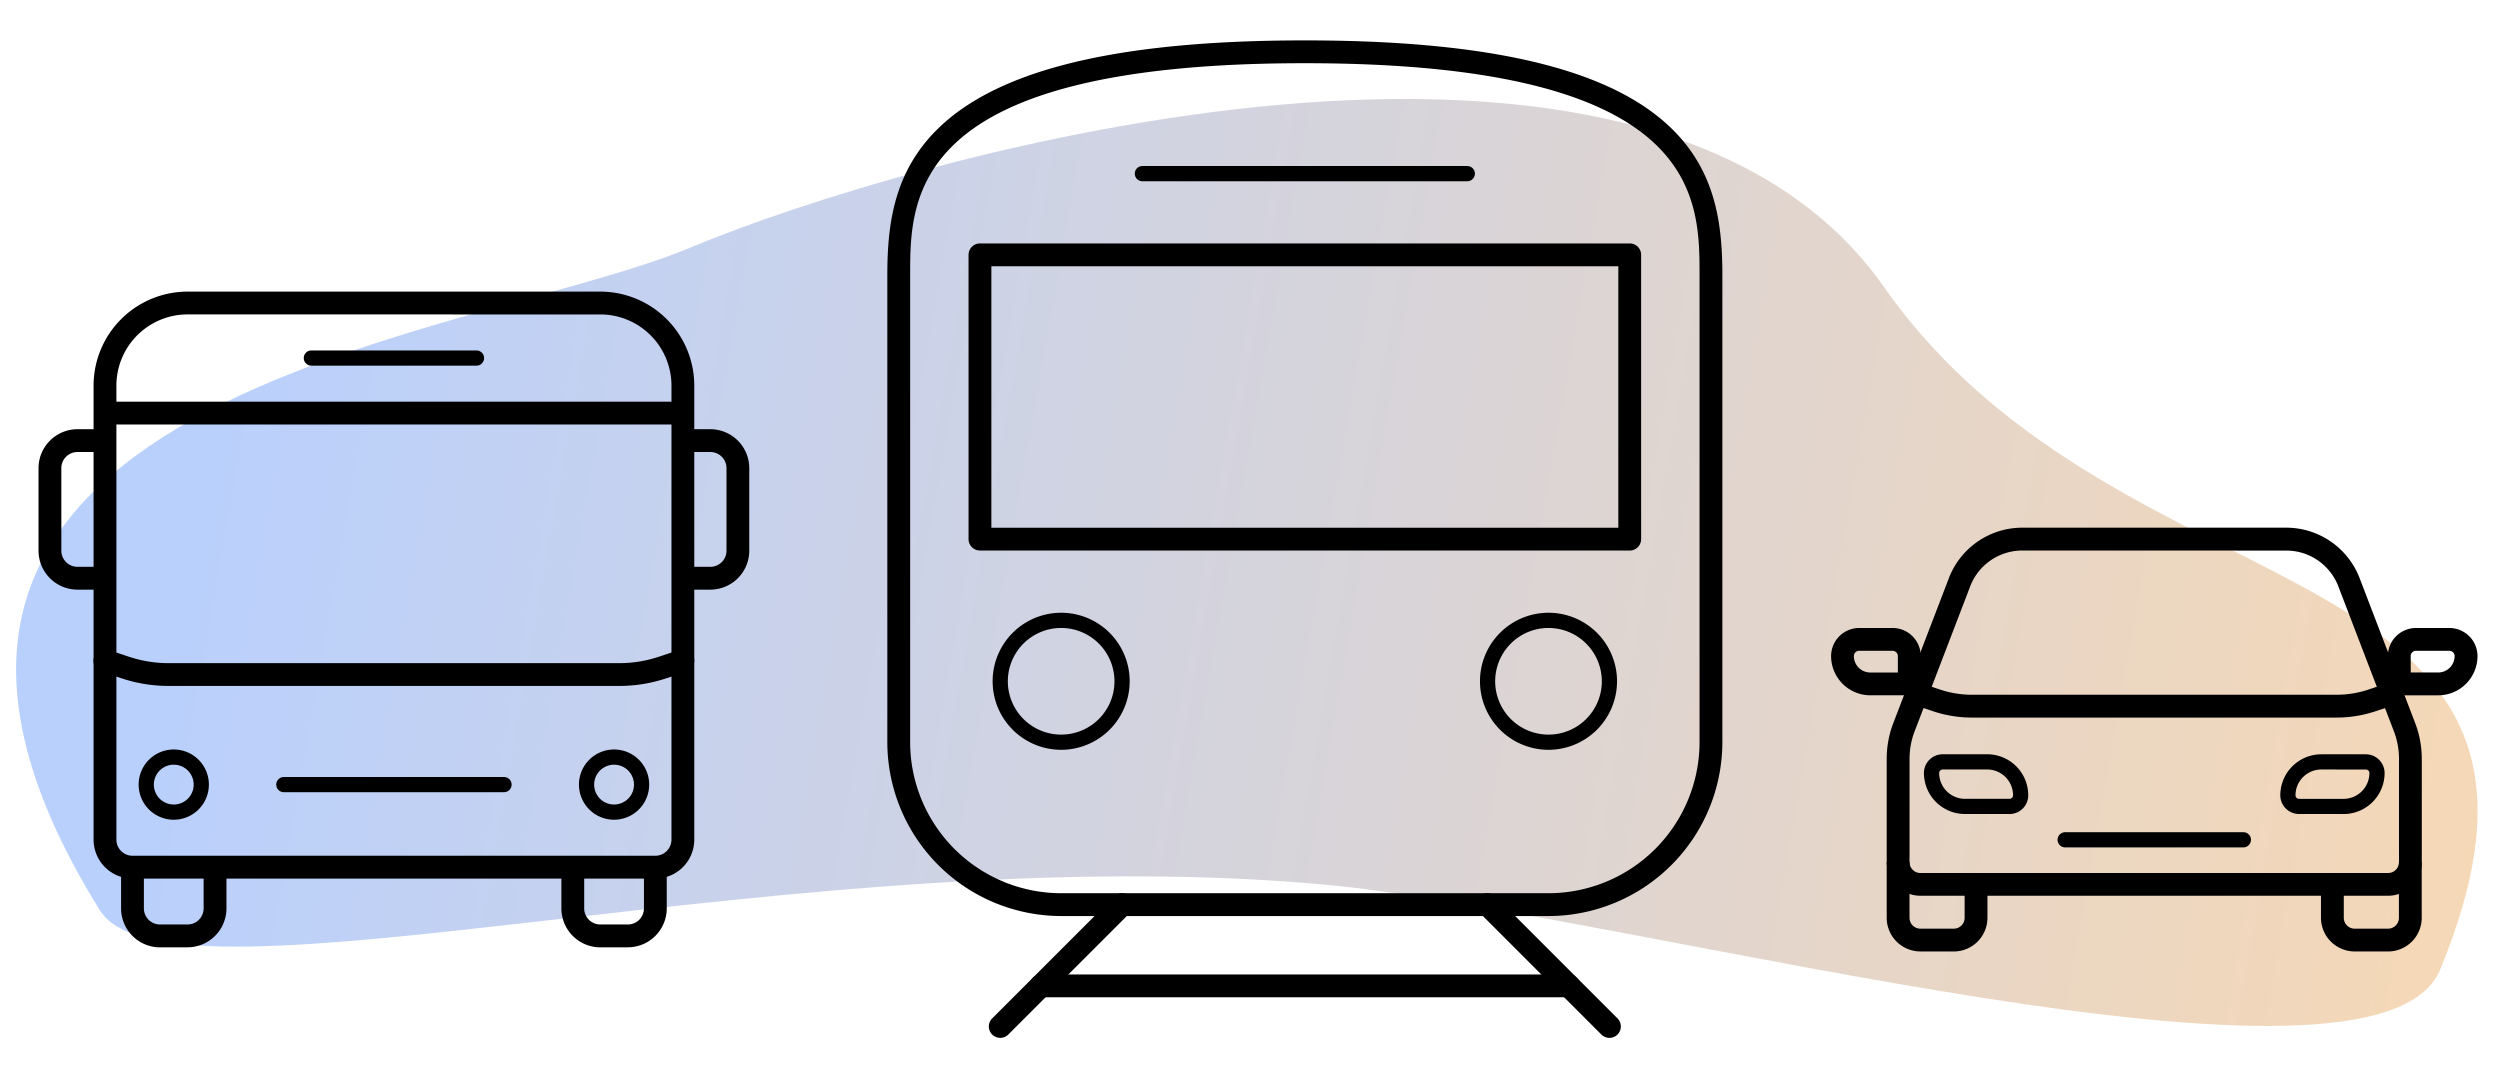
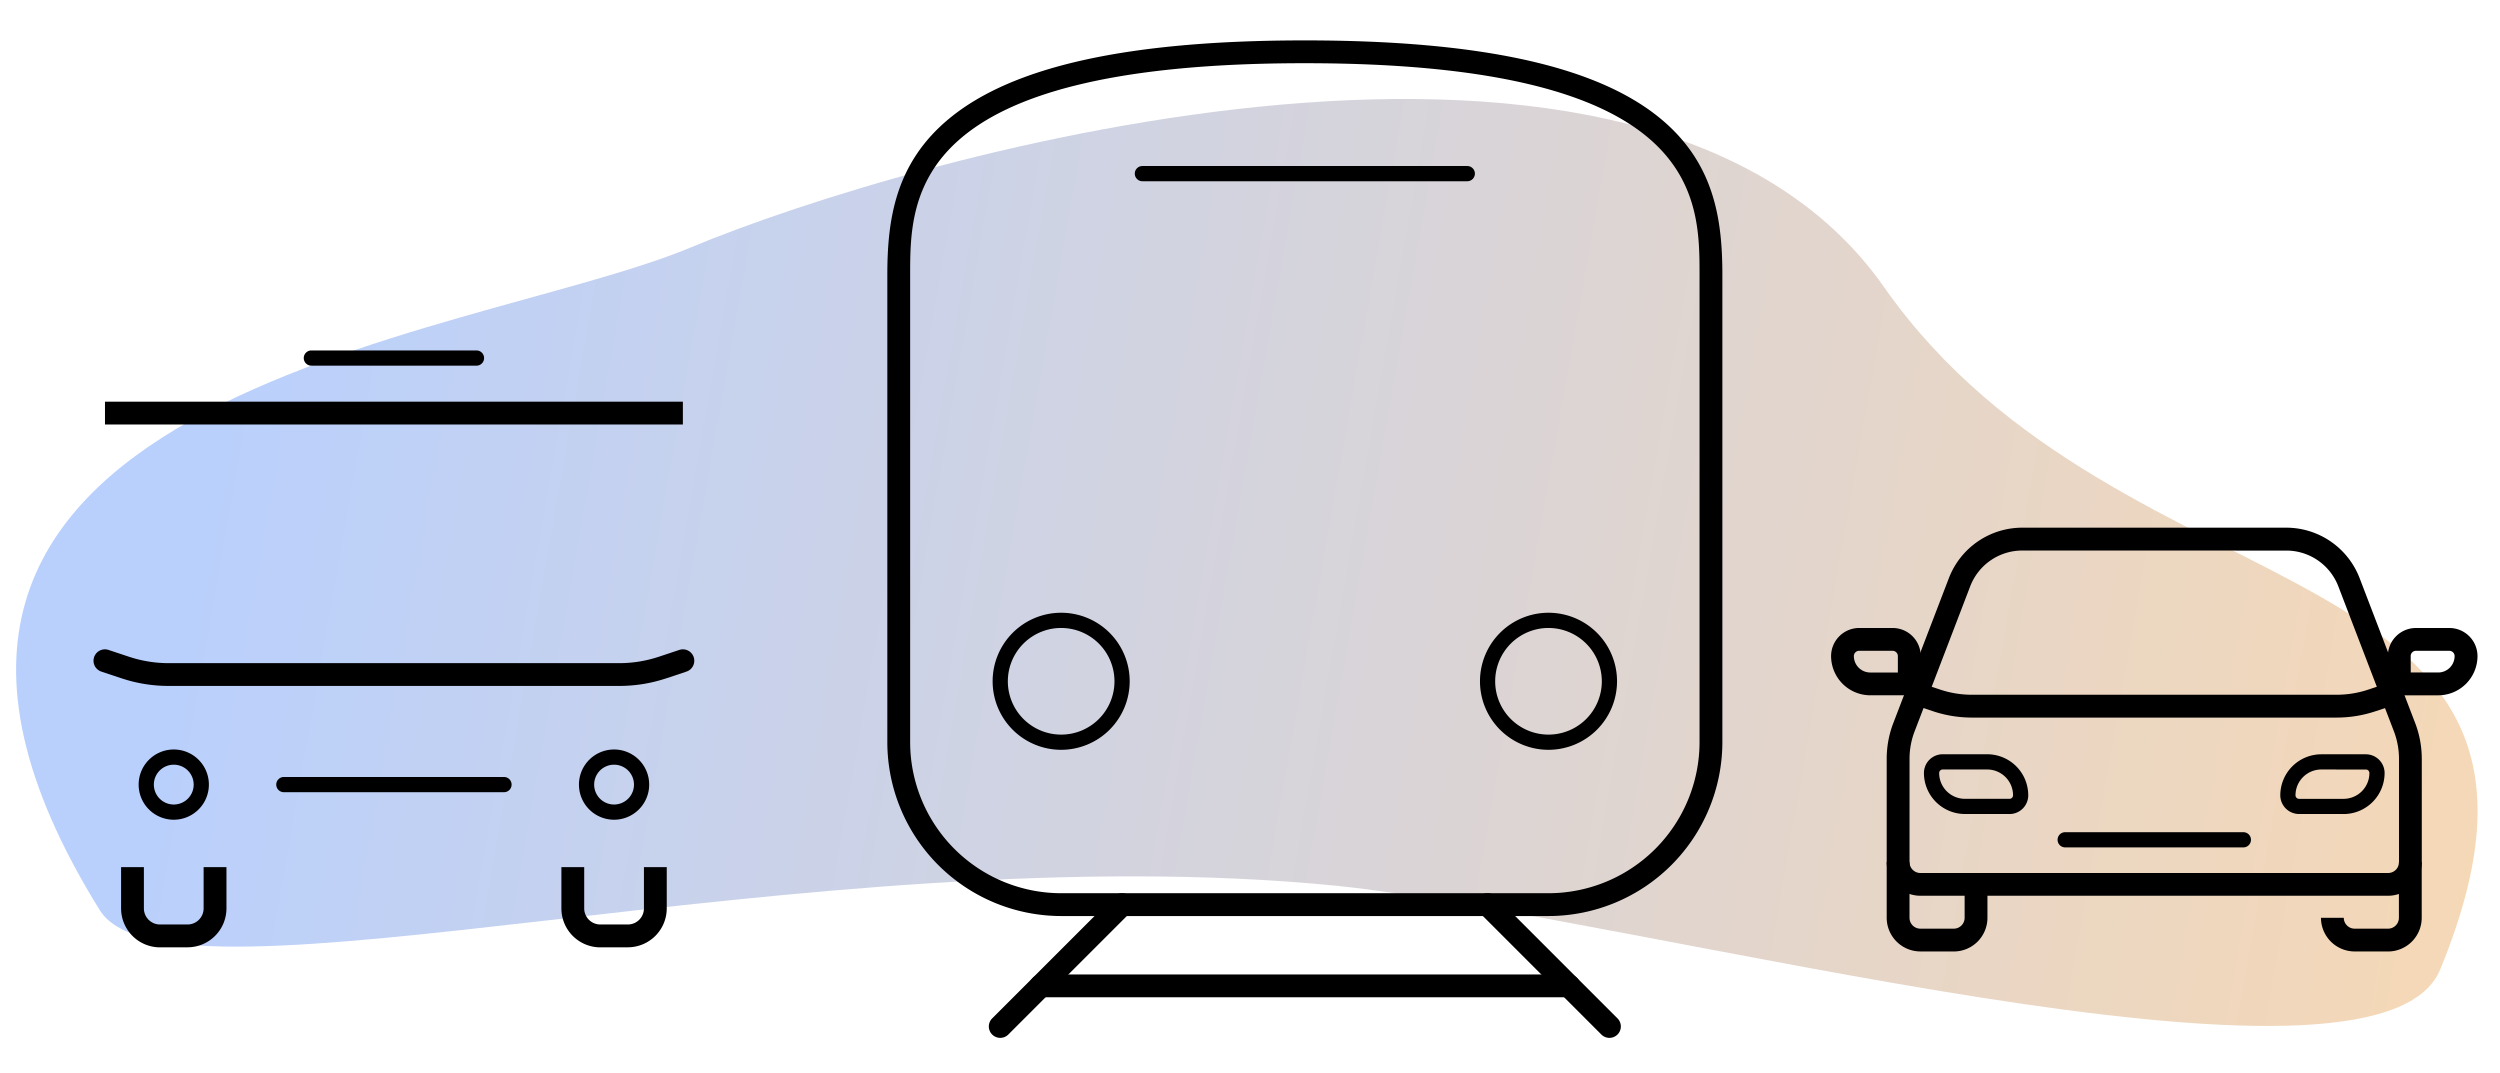
<svg xmlns="http://www.w3.org/2000/svg" viewBox="7.435 40.3 191.35 82.165" style="max-height: 500px" width="191.35" height="82.165">
  <defs>
    <linearGradient gradientUnits="objectBoundingBox" y2="0.913" x2="0.063" y1="0.044" x1="0.764" id="linear-gradient">
      <stop stop-color="#b9d0fd" offset="0" />
      <stop stop-color="#f7d8b4" offset="1" />
    </linearGradient>
    <clipPath id="clip-path">
      <rect height="76.347" width="186.678" data-name="Rectangle 1118" id="Rectangle_1118" />
    </clipPath>
  </defs>
  <path fill="url(#linear-gradient)" transform="matrix(-0.545, -0.839, 0.839, -0.545, 64.888, 123.94)" d="M4.446,106.293c31.85-1.129,48.981-56.8,52.29-74.948S85.346-33.244,38.779-34.147c-10.169,0-24.533,48.682-49.974,80.436-14.862,18.3-58.644,56.91-51.282,67.281C-42.323,142.717-27.4,107.422,4.446,106.293Z" data-name="Path 1139" id="Path_1139" />
  <g transform="translate(10.384 43.392)" data-name="Group 1186" id="Group_1186">
    <g clip-path="url(#clip-path)" data-name="Group 1186" id="Group_1186-2">
      <path transform="translate(-101.541 -26.774)" d="M281.379,92.243h-35.8A2.581,2.581,0,0,1,243,89.665v-7.9a7.664,7.664,0,0,1,.46-2.619l4.306-11.232a6.022,6.022,0,0,1,5.59-3.844H273.6a6.021,6.021,0,0,1,5.59,3.844l4.3,11.217a7.7,7.7,0,0,1,.465,2.634v7.9a2.58,2.58,0,0,1-2.578,2.578M253.358,65.82a4.266,4.266,0,0,0-3.96,2.723l-4.3,11.218a5.907,5.907,0,0,0-.35,2.009v7.9a.832.832,0,0,0,.832.831h35.8a.832.832,0,0,0,.831-.831v-7.9a5.926,5.926,0,0,0-.355-2.024l-4.294-11.2a4.266,4.266,0,0,0-3.96-2.723Z" data-name="Path 1234" id="Path_1234" />
      <path transform="translate(-101.541 -45.143)" d="M248.137,114.875H245.58A2.581,2.581,0,0,1,243,112.3v-4.262h1.746V112.3a.833.833,0,0,0,.831.831h2.557a.832.832,0,0,0,.831-.831V109.74h1.746V112.3a2.58,2.58,0,0,1-2.578,2.578" data-name="Path 1235" id="Path_1235" />
-       <path transform="translate(-125.402 -45.143)" d="M305.24,114.875h-2.557A2.581,2.581,0,0,1,300.1,112.3V109.74h1.746V112.3a.833.833,0,0,0,.831.831h2.557a.832.832,0,0,0,.831-.831v-4.262h1.746V112.3a2.58,2.58,0,0,1-2.578,2.578" data-name="Path 1236" id="Path_1236" />
+       <path transform="translate(-125.402 -45.143)" d="M305.24,114.875h-2.557A2.581,2.581,0,0,1,300.1,112.3h1.746V112.3a.833.833,0,0,0,.831.831h2.557a.832.832,0,0,0,.831-.831v-4.262h1.746V112.3a2.58,2.58,0,0,1-2.578,2.578" data-name="Path 1236" id="Path_1236" />
      <path transform="translate(-102.764 -35.339)" d="M278.662,87.17H250.744a9.372,9.372,0,0,1-2.972-.483l-1.245-.414a.873.873,0,0,1,.552-1.657l1.245.415a7.642,7.642,0,0,0,2.419.392h27.918a7.635,7.635,0,0,0,2.419-.392l1.245-.415a.873.873,0,1,1,.552,1.657l-1.245.415a9.381,9.381,0,0,1-2.971.482" data-name="Path 1237" id="Path_1237" />
      <path transform="translate(-103.585 -39.219)" d="M254.443,98.431h-3.41a3.143,3.143,0,0,1-3.139-3.139,1.436,1.436,0,0,1,1.434-1.434h3.41A3.143,3.143,0,0,1,255.878,97a1.436,1.436,0,0,1-1.434,1.434m-5.114-3.41a.27.27,0,0,0-.27.27,1.977,1.977,0,0,0,1.975,1.975h3.41a.271.271,0,0,0,.27-.27,1.977,1.977,0,0,0-1.975-1.975Z" data-name="Path 1238" id="Path_1238" />
      <path transform="translate(-110.927 -43.502)" d="M279.685,105.27H266.047a.582.582,0,1,1,0-1.164h13.638a.582.582,0,1,1,0,1.164" data-name="Path 1239" id="Path_1239" />
      <path transform="translate(-123.163 -39.219)" d="M299.593,98.431h-3.41A1.437,1.437,0,0,1,294.748,97a3.143,3.143,0,0,1,3.139-3.139h3.41a1.436,1.436,0,0,1,1.434,1.434,3.143,3.143,0,0,1-3.139,3.139m-1.705-3.41A1.977,1.977,0,0,0,295.912,97a.271.271,0,0,0,.271.27h3.41a1.977,1.977,0,0,0,1.975-1.975.27.27,0,0,0-.27-.27Z" data-name="Path 1240" id="Path_1240" />
      <path transform="translate(-98.482 -32.28)" d="M242.542,82.406h-3.857a3.007,3.007,0,0,1-3-3,2.154,2.154,0,0,1,2.152-2.152h2.557a2.154,2.154,0,0,1,2.152,2.152ZM237.833,79a.405.405,0,0,0-.405.405,1.259,1.259,0,0,0,1.257,1.257h2.11V79.4A.406.406,0,0,0,240.39,79Z" data-name="Path 1241" id="Path_1241" />
      <path transform="translate(-129.073 -32.28)" d="M312.747,82.407H308.89v-3a2.154,2.154,0,0,1,2.152-2.152H313.6a2.155,2.155,0,0,1,2.152,2.152,3.007,3.007,0,0,1-3,3m-2.11-1.746h2.11A1.259,1.259,0,0,0,314,79.4.406.406,0,0,0,313.6,79h-2.557a.405.405,0,0,0-.405.405Z" data-name="Path 1242" id="Path_1242" />
      <path transform="translate(-46.633 0)" d="M162.207,67.022h-37.3A13.322,13.322,0,0,1,111.6,53.715V17.969c0-4.212.58-8.584,4.789-12.028C121.272,1.943,130.159,0,143.557,0s22.284,1.943,27.168,5.941c4.208,3.444,4.789,7.816,4.789,12.028V53.715a13.322,13.322,0,0,1-13.307,13.307M143.557,1.746c-30.21,0-30.21,10.155-30.21,16.223V53.715a11.573,11.573,0,0,0,11.56,11.56h37.3a11.573,11.573,0,0,0,11.56-11.56V17.969c0-6.068,0-16.223-30.211-16.223" data-name="Path 1243" id="Path_1243" />
      <path transform="translate(-52.42 -31.445)" d="M130.693,85.743a5.245,5.245,0,1,1,5.244-5.245,5.251,5.251,0,0,1-5.244,5.245m0-9.325a4.081,4.081,0,1,0,4.08,4.08,4.085,4.085,0,0,0-4.08-4.08" data-name="Path 1244" id="Path_1244" />
      <path transform="translate(-79.194 -31.445)" d="M194.768,85.743a5.245,5.245,0,1,1,5.245-5.245,5.251,5.251,0,0,1-5.245,5.245m0-9.325a4.081,4.081,0,1,0,4.08,4.08,4.085,4.085,0,0,0-4.08-4.08" data-name="Path 1245" id="Path_1245" />
      <path transform="translate(-52.211 -46.854)" d="M125.822,123.2a.873.873,0,0,1-.618-1.491l9.325-9.325a.873.873,0,0,1,1.235,1.235l-9.325,9.325a.87.87,0,0,1-.618.256" data-name="Path 1246" id="Path_1246" />
      <path transform="translate(-78.985 -46.854)" d="M199.222,123.2a.87.87,0,0,1-.618-.256l-9.325-9.325a.873.873,0,0,1,1.235-1.235l9.325,9.325a.873.873,0,0,1-.618,1.491" data-name="Path 1247" id="Path_1247" />
-       <path transform="translate(-51.095 -11.156)" d="M172.886,50.2H123.152a.873.873,0,0,1-.873-.873V27.57a.873.873,0,0,1,.873-.873h49.733a.873.873,0,0,1,.873.873V49.329a.873.873,0,0,1-.873.873m-48.86-1.746h47.988V28.443H124.025Z" data-name="Path 1248" id="Path_1248" />
      <path transform="translate(-60.229 -6.902)" d="M169.586,17.682H144.719a.582.582,0,0,1,0-1.164h24.867a.582.582,0,0,1,0,1.164" data-name="Path 1249" id="Path_1249" />
      <path transform="translate(-54.442 -51.317)" d="M171.57,124.555H131.161a.873.873,0,1,1,0-1.746H171.57a.873.873,0,0,1,0,1.746" data-name="Path 1250" id="Path_1250" />
      <path transform="translate(-14.572 -17.034)" d="M48.093,41.93H35.455a.582.582,0,1,1,0-1.164H48.093a.582.582,0,1,1,0,1.164" data-name="Path 1251" id="Path_1251" />
      <rect transform="translate(5.086 27.653)" height="1.746" width="44.232" data-name="Rectangle 1117" id="Rectangle_1117" />
      <path transform="translate(-13.06 -40.469)" d="M48.687,98.012H31.837a.582.582,0,1,1,0-1.164h16.85a.582.582,0,0,1,0,1.164" data-name="Path 1252" id="Path_1252" />
      <path transform="translate(-28.726 -45.423)" d="M73.832,114.842H71.725a2.983,2.983,0,0,1-2.979-2.979V108.7h1.746v3.159a1.234,1.234,0,0,0,1.233,1.233h2.106a1.234,1.234,0,0,0,1.233-1.233V108.7h1.746v3.159a2.983,2.983,0,0,1-2.979,2.979" data-name="Path 1253" id="Path_1253" />
      <path transform="translate(-4.536 -45.423)" d="M15.941,114.842H13.834a2.983,2.983,0,0,1-2.979-2.979V108.7H12.6v3.159a1.234,1.234,0,0,0,1.233,1.233h2.106a1.234,1.234,0,0,0,1.233-1.233V108.7H18.92v3.159a2.983,2.983,0,0,1-2.979,2.979" data-name="Path 1254" id="Path_1254" />
      <path transform="translate(-5.501 -38.957)" d="M15.852,98.607a2.688,2.688,0,1,1,2.688-2.688,2.691,2.691,0,0,1-2.688,2.688m0-4.212a1.524,1.524,0,1,0,1.524,1.524,1.525,1.525,0,0,0-1.524-1.524" data-name="Path 1255" id="Path_1255" />
      <path transform="translate(-29.691 -38.957)" d="M73.743,98.607a2.688,2.688,0,1,1,2.688-2.688,2.691,2.691,0,0,1-2.688,2.688m0-4.212a1.524,1.524,0,1,0,1.524,1.524,1.525,1.525,0,0,0-1.524-1.524" data-name="Path 1256" id="Path_1256" />
-       <path transform="translate(-3.024 -13.802)" d="M50.236,77.956H10.216a2.982,2.982,0,0,1-2.979-2.979V40.222a7.2,7.2,0,0,1,7.192-7.192H46.023a7.2,7.2,0,0,1,7.192,7.192V74.976a2.982,2.982,0,0,1-2.979,2.979M14.429,34.776a5.451,5.451,0,0,0-5.445,5.445V74.976a1.234,1.234,0,0,0,1.233,1.233H50.236a1.234,1.234,0,0,0,1.233-1.233V40.222a5.451,5.451,0,0,0-5.445-5.445Z" data-name="Path 1257" id="Path_1257" />
-       <path transform="translate(0 -21.361)" d="M5.086,63.4H2.979A2.983,2.983,0,0,1,0,60.42V54.1a2.983,2.983,0,0,1,2.979-2.979H5.086v1.746H2.979A1.234,1.234,0,0,0,1.746,54.1V60.42a1.234,1.234,0,0,0,1.233,1.233H5.086Z" data-name="Path 1258" id="Path_1258" />
-       <path transform="translate(-35.4 -21.361)" d="M86.824,63.4H84.718V61.653h2.106a1.234,1.234,0,0,0,1.233-1.233V54.1a1.234,1.234,0,0,0-1.233-1.233H84.718V51.121h2.106A2.983,2.983,0,0,1,89.8,54.1V60.42A2.983,2.983,0,0,1,86.824,63.4" data-name="Path 1259" id="Path_1259" />
      <path transform="translate(-3.023 -33.456)" d="M47.473,82.865h-34.5a11.367,11.367,0,0,1-3.606-.586l-1.538-.512a.873.873,0,0,1,.552-1.657l1.539.512a9.637,9.637,0,0,0,3.054.5h34.5a9.641,9.641,0,0,0,3.054-.5l1.538-.512a.873.873,0,0,1,.552,1.657l-1.538.512a11.364,11.364,0,0,1-3.606.586" data-name="Path 1260" id="Path_1260" />
    </g>
  </g>
</svg>